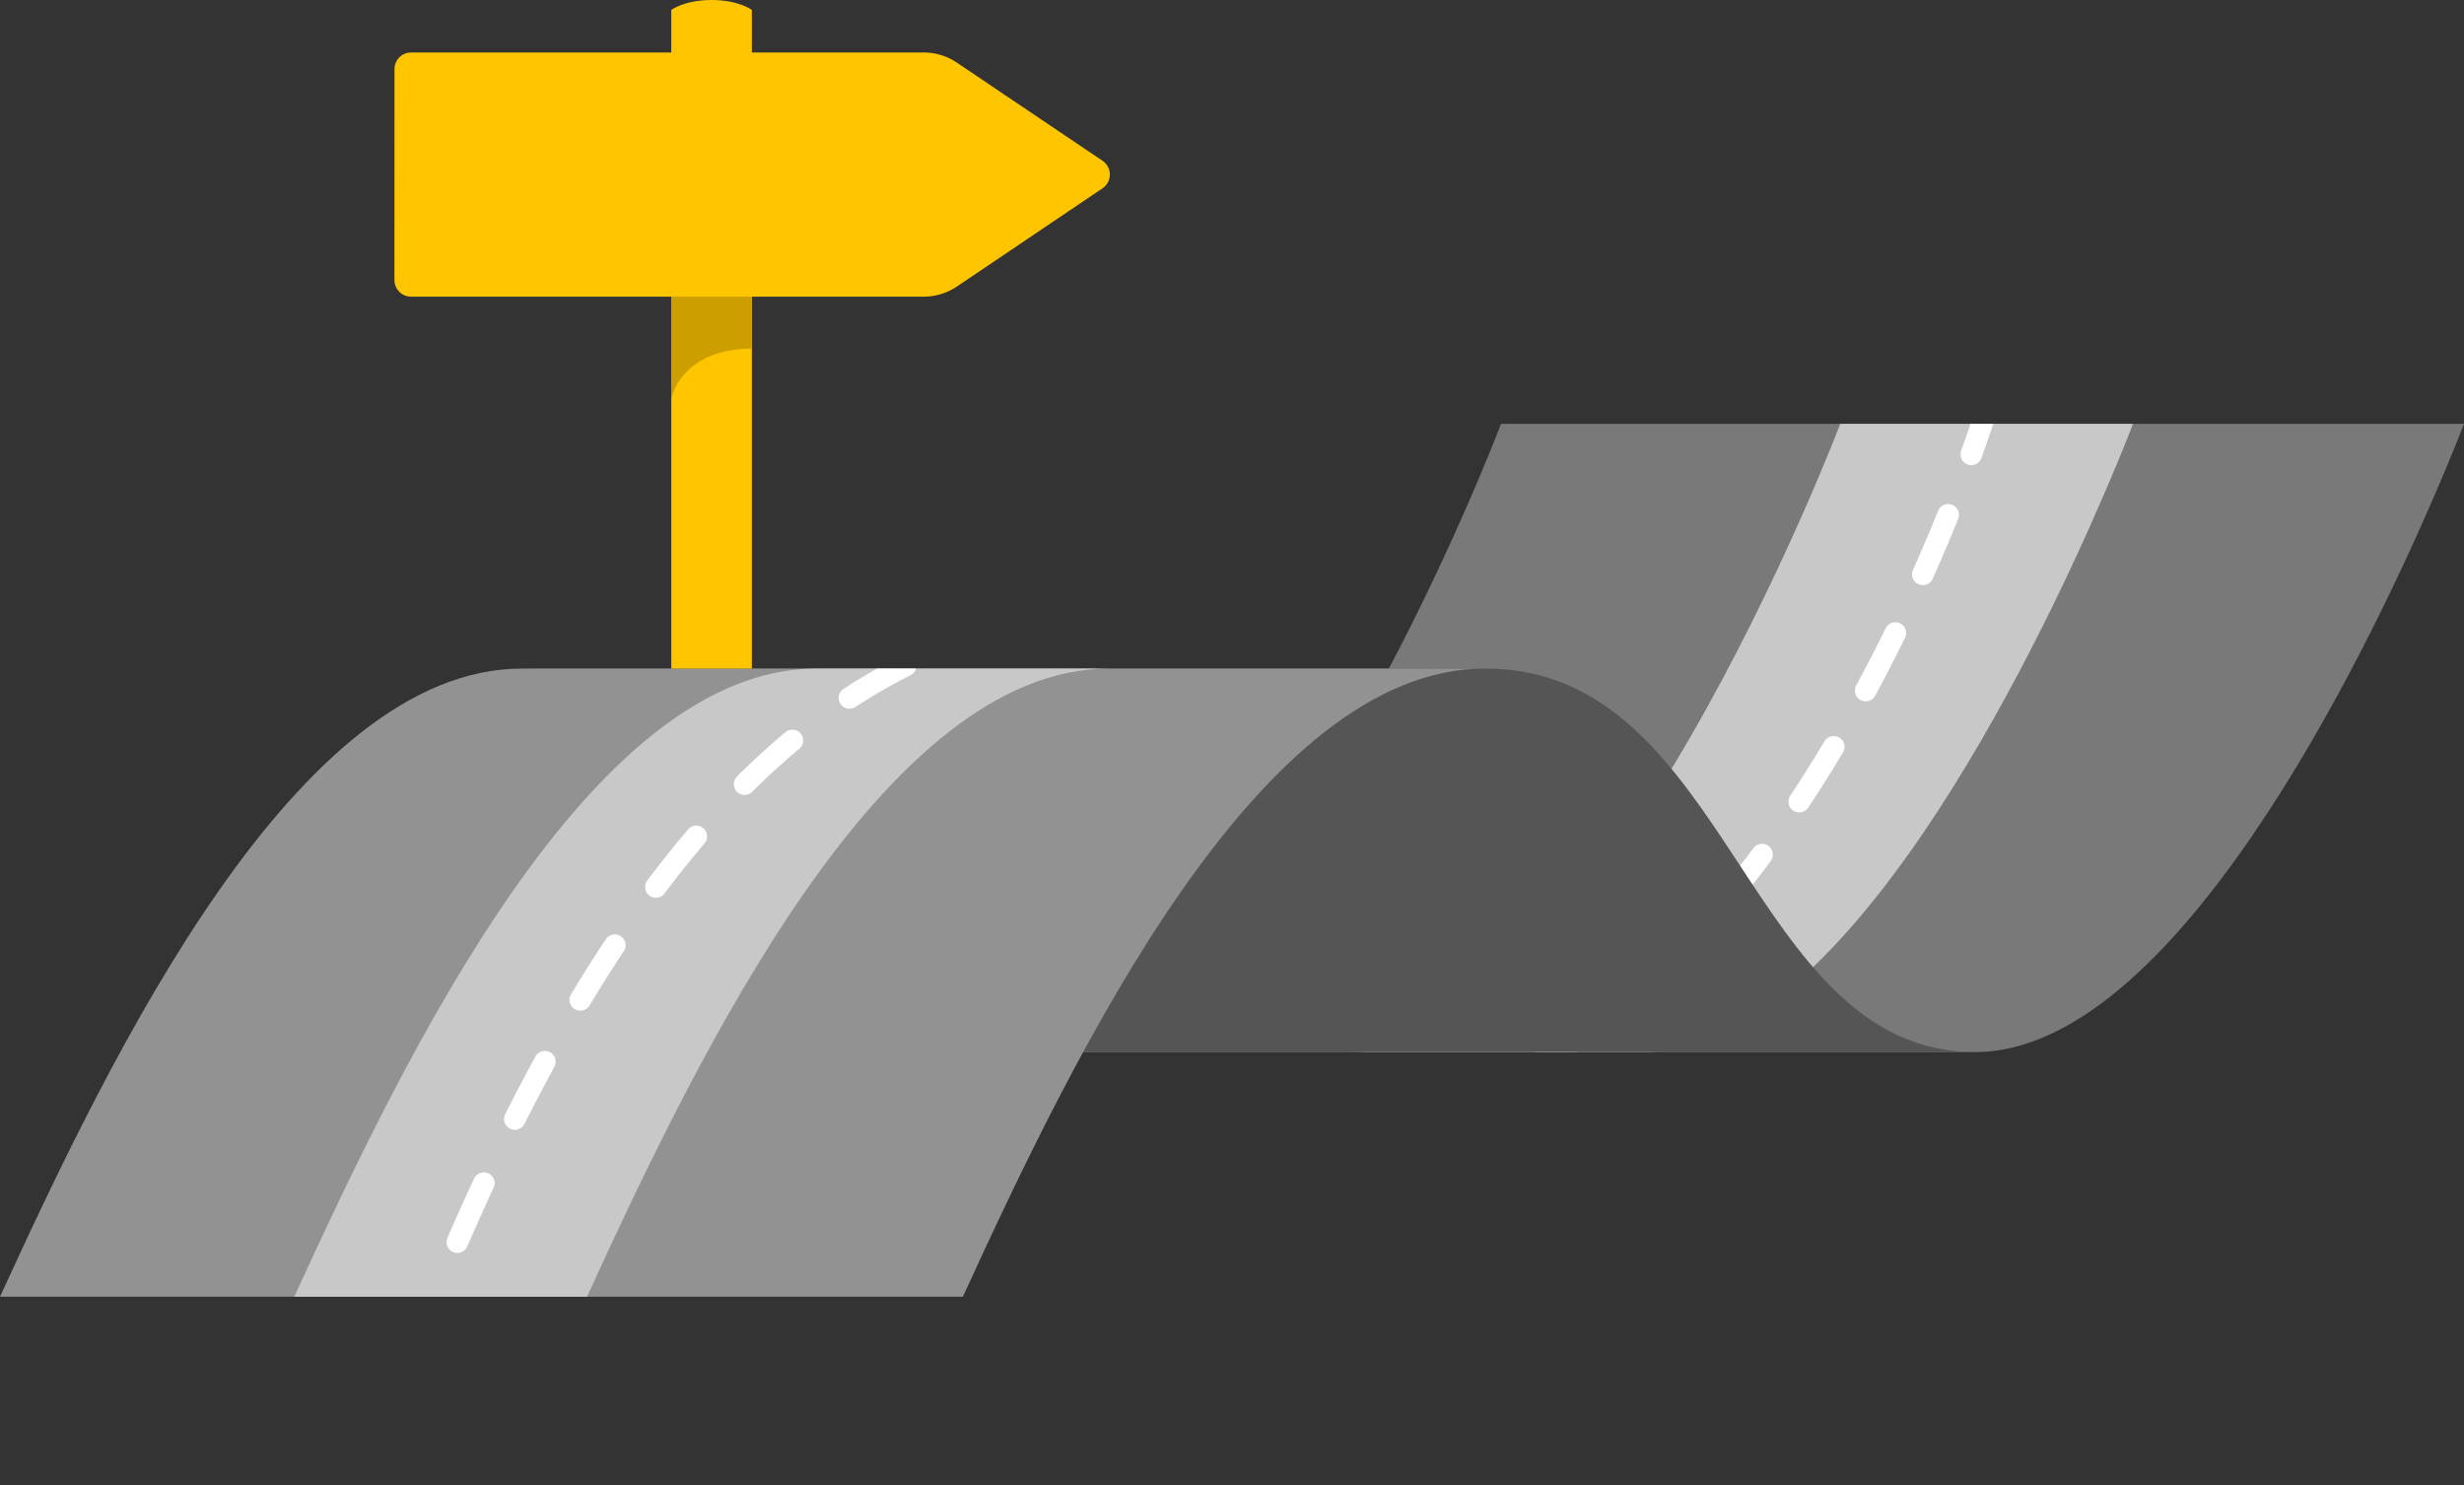
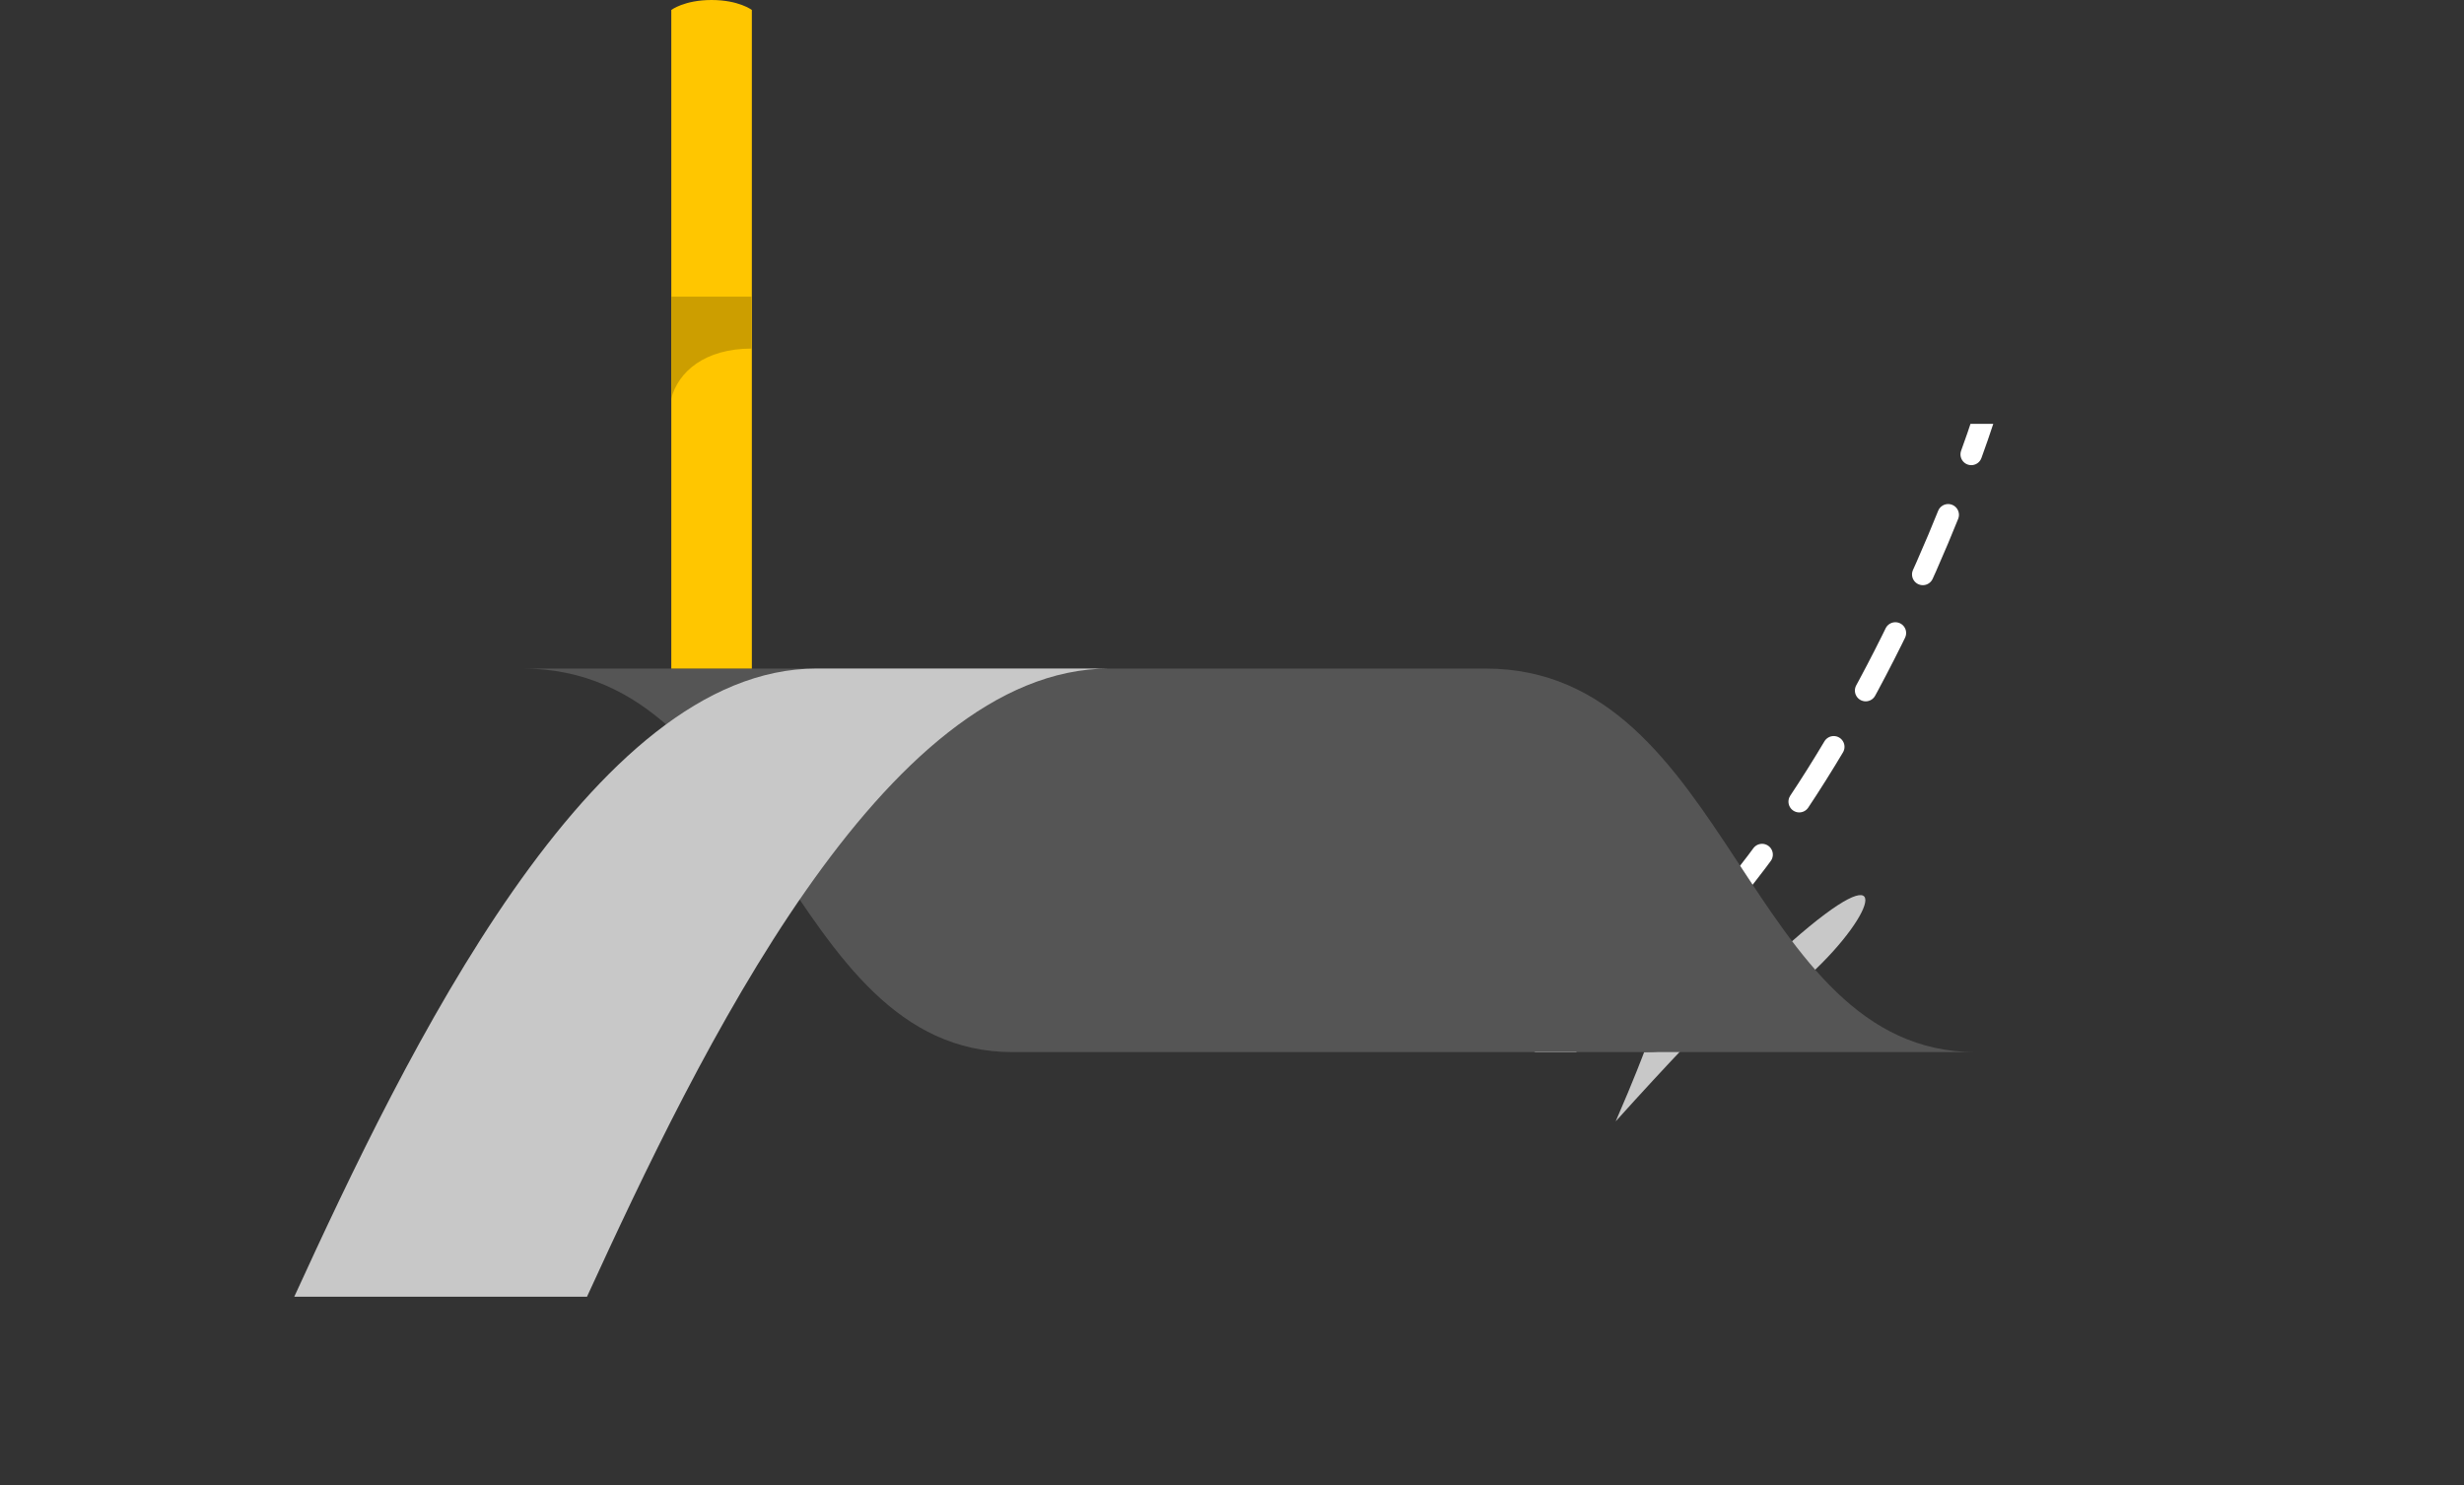
<svg xmlns="http://www.w3.org/2000/svg" viewBox="0 0 742.07 447.44">
  <rect x="0" y="0" width="742.07" height="447.44" fill="#333333" stroke="none" />
  <defs>
    <style>.cls-1,.cls-5,.cls-9{fill:none;}.cls-2{fill:#797979;}.cls-10,.cls-11,.cls-2,.cls-3,.cls-6,.cls-7{fill-rule:evenodd;}.cls-3{fill:#c8c8c8;}.cls-4{clip-path:url(#clip-path);}.cls-5,.cls-9{stroke:#fff;stroke-linecap:round;stroke-linejoin:round;stroke-width:6.5px;}.cls-5{stroke-dasharray:19.5 19.5 0 0;}.cls-6{fill:#555;}.cls-7{fill:#929292;}.cls-8{clip-path:url(#clip-path-2);}.cls-9{stroke-dasharray:19.5 21.45 0 0;}.cls-10{fill:#ffc600;}.cls-11{fill:#cc9e00;}</style>
    <clipPath id="clip-path">
      <path class="cls-1" d="M495.2,316.92H407c75.46,0,147.21-189.24,147.21-189.24h88.16s-3,8.07-8.57,20.86C612.64,197.74,555.09,316.92,495.2,316.92Z" />
    </clipPath>
    <clipPath id="clip-path-2">
-       <path class="cls-1" d="M334.06,201.38c-67.87,0-123.51,115.54-157.28,189.23H88.62c33.77-73.69,89.43-189.23,157.28-189.23Z" />
-     </clipPath>
+       </clipPath>
  </defs>
  <title>Asset 1</title>
  <g id="Layer_2" data-name="Layer 2">
    <g id="Layer_1-2" data-name="Layer 1">
      <g id="Simple-Road_logo-horizontaal" data-name="Simple-Road logo-horizontaal">
        <g id="Simple-Road_logo_icoon" data-name="Simple-Road logo icoon">
-           <path class="cls-2" d="M594.86,316.92h-290c75.46,0,147.2-189.24,147.2-189.24h290s-3.06,8.07-8.58,20.86C712.29,197.74,654.75,316.92,594.86,316.92Z" />
-           <path class="cls-3" d="M495.2,316.92H407c75.46,0,147.21-189.24,147.21-189.24h88.16s-3,8.07-8.57,20.86C612.64,197.74,555.09,316.92,495.2,316.92Z" />
+           <path class="cls-3" d="M495.2,316.92H407h88.16s-3,8.07-8.57,20.86C612.64,197.74,555.09,316.92,495.2,316.92Z" />
          <g class="cls-4">
            <path class="cls-5" d="M599.88,118.38c-19.82,64.51-87.73,217.17-194.46,217.17" />
          </g>
          <path class="cls-6" d="M157.36,201.38c74.13,0,78.39,115.54,147.6,115.54h290c-69.23,0-73.48-115.54-147.6-115.54Z" />
-           <path class="cls-7" d="M447.26,201.38c-67.87,0-123.5,115.54-157.28,189.23H0c33.77-73.69,89.43-189.23,157.28-189.23Z" />
          <path class="cls-3" d="M334.06,201.38c-67.87,0-123.51,115.54-157.28,189.23H88.62c33.77-73.69,89.43-189.23,157.28-189.23Z" />
          <g class="cls-8">
            <path class="cls-9" d="M352.31,187.18c-134.49-17-205.27,155.07-242.06,257" />
          </g>
          <path class="cls-10" d="M226.43,3S222.5,0,214.3,0s-12.13,3-12.13,3V201.38h24.26Z" />
          <path class="cls-11" d="M202.14,120.1V89.36h24.25V105C212.2,105,204.26,112,202.14,120.1Z" />
-           <path class="cls-10" d="M118.81,20.81a5,5,0,0,1,5-5H278.12a18.07,18.07,0,0,1,10.12,3.1l43.83,29.54a5,5,0,0,1,0,8.25L288.24,86.27a18.14,18.14,0,0,1-10.12,3.09H123.79a5,5,0,0,1-5-5Z" />
        </g>
      </g>
    </g>
  </g>
</svg>